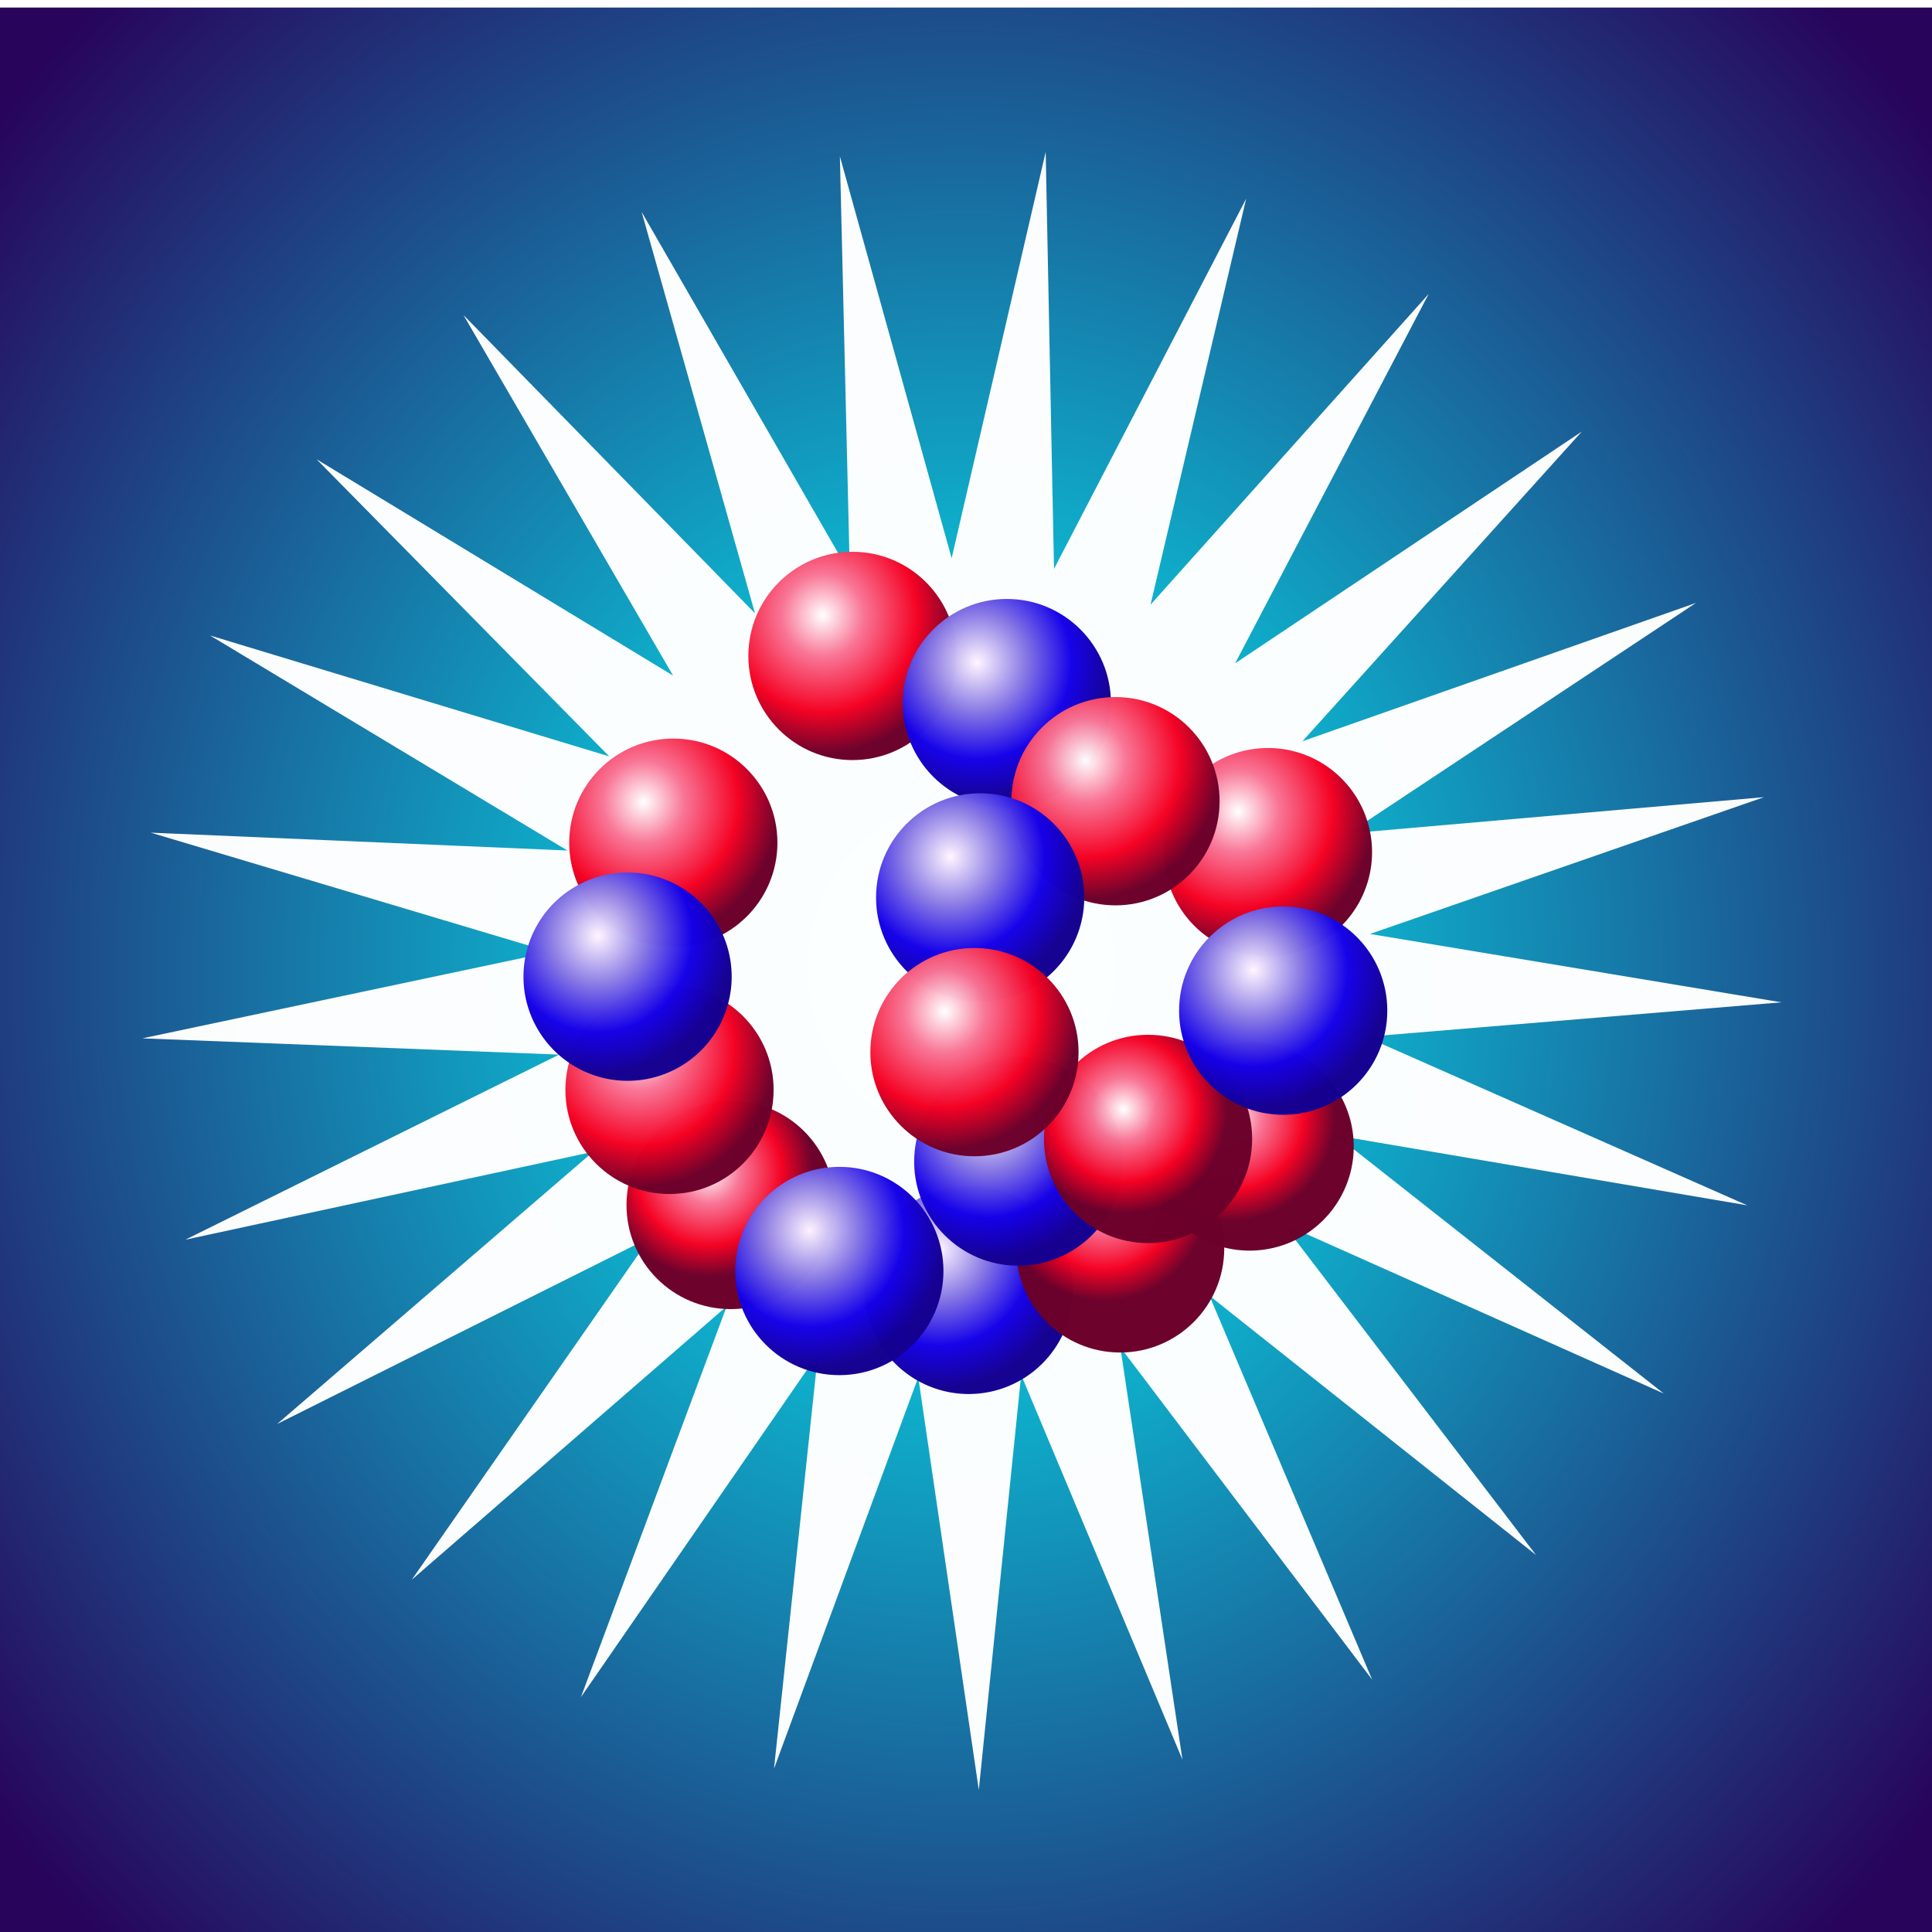
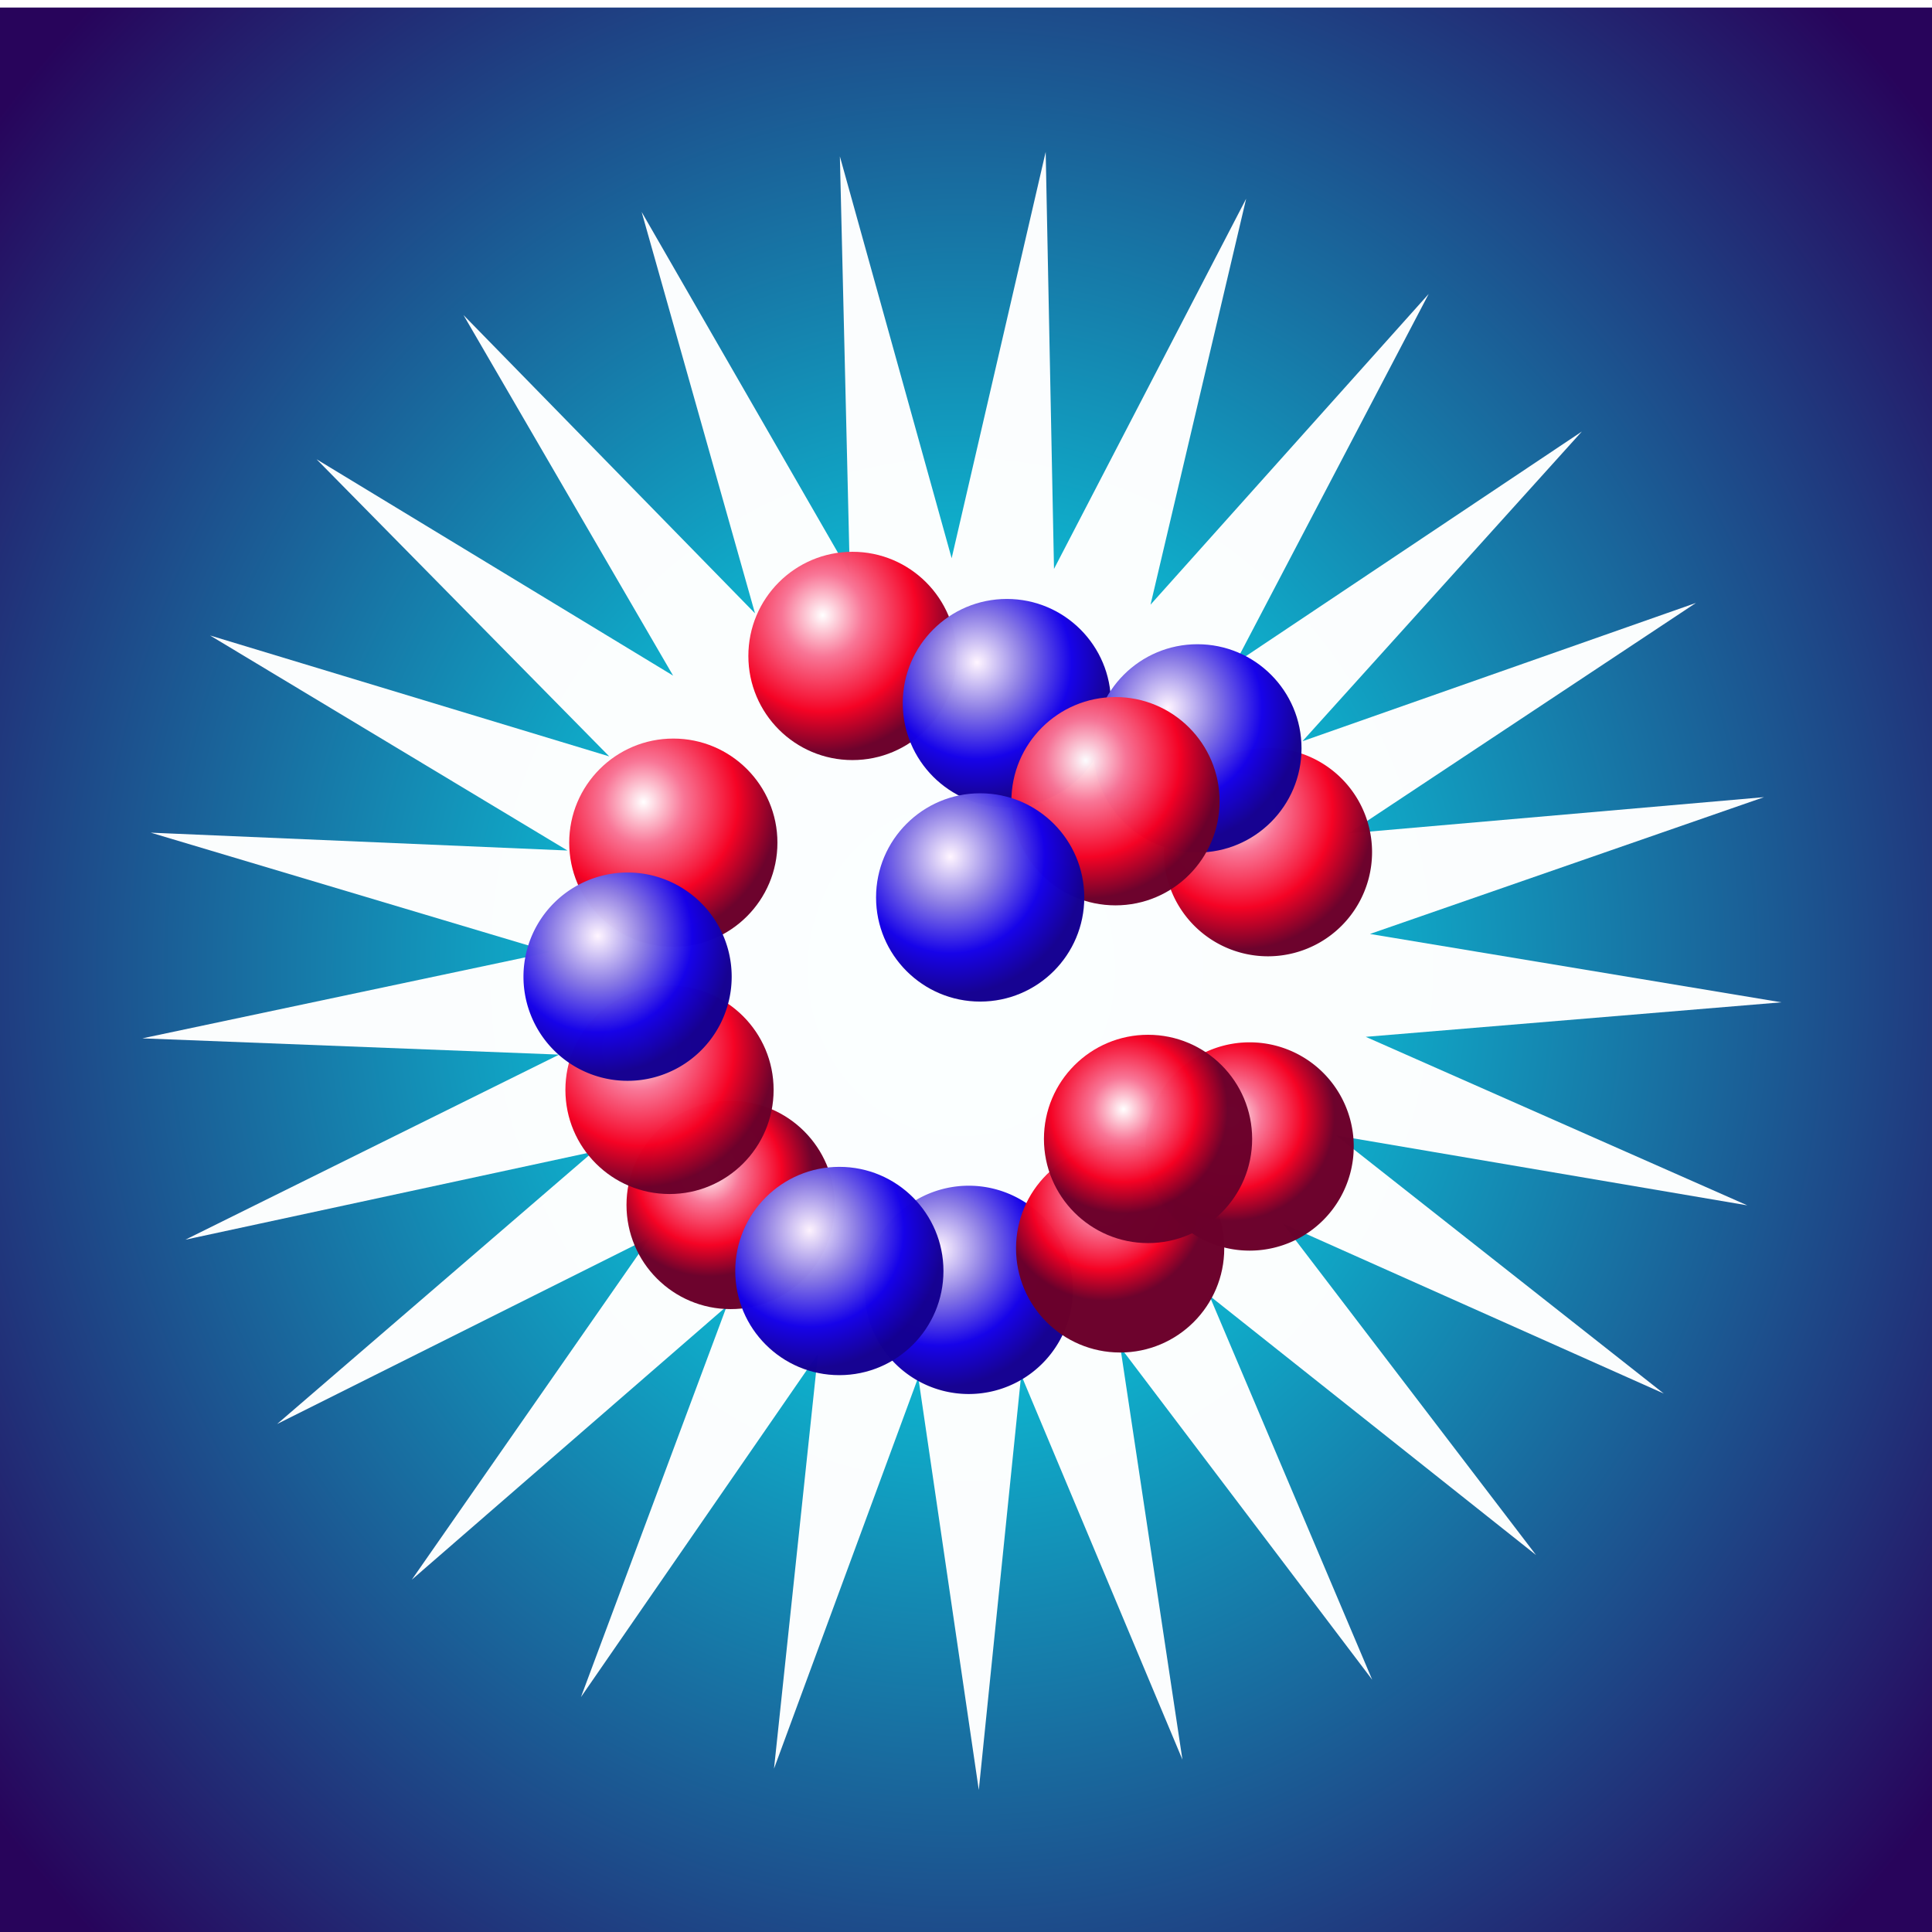
<svg xmlns="http://www.w3.org/2000/svg" xmlns:xlink="http://www.w3.org/1999/xlink" version="1.1" viewBox="0 0 1024 1024">
  <defs>
    <linearGradient id="c">
      <stop stop-color="#fff" offset="0" />
      <stop stop-color="#f87495" offset=".3" />
      <stop stop-color="#f40022" offset=".7" />
      <stop stop-color="#6b002a" offset="1" />
    </linearGradient>
    <linearGradient id="i">
      <stop stop-color="#fff5ff" offset="0" />
      <stop stop-color="#897ae4" offset=".35" />
      <stop stop-color="#1400e8" offset=".7" />
      <stop stop-color="#140090" offset="1" />
    </linearGradient>
    <radialGradient id="a" cx="25.981" cy="958.66" r="3.871" gradientTransform="matrix(1.298 1.0907e-5 -1.1153e-5 1.326 -7.725 -312.31)" gradientUnits="userSpaceOnUse" xlink:href="#i" />
    <radialGradient id="f" cx="26.387" cy="959.27" r="3.871" gradientUnits="userSpaceOnUse" xlink:href="#c" />
    <radialGradient id="h" cx="26.184" cy="959.27" r="3.871" gradientUnits="userSpaceOnUse" xlink:href="#c" />
    <radialGradient id="g" cx="26.488" cy="958.45" r="3.871" gradientUnits="userSpaceOnUse" xlink:href="#c" />
    <radialGradient id="d" cx="26.285" cy="959.16" r="3.871" gradientUnits="userSpaceOnUse" xlink:href="#c" />
    <filter id="j" color-interpolation-filters="sRGB">
      <feGaussianBlur stdDeviation="0.821" />
    </filter>
    <radialGradient id="e" cx="30" cy="965.36" r="30" gradientTransform="matrix(21.964 -.04 .04 23.835 -187.97 -22466)" gradientUnits="userSpaceOnUse">
      <stop stop-color="#00feff" offset="0" />
      <stop stop-color="#250159" offset="1" />
    </radialGradient>
    <radialGradient id="b" cx="25.981" cy="958.66" r="3.871" gradientTransform="matrix(1.298 1.0907e-5 -1.1153e-5 1.326 -7.725 -312.31)" gradientUnits="userSpaceOnUse" xlink:href="#c" />
  </defs>
  <rect transform="translate(0 -28.362)" y="32.362" width="1024" height="1024" color="#000000" fill="url(#e)" opacity=".99" />
  <path transform="matrix(20.04 0 0 20.04 -106.61 -18873)" d="m51.974 962.85-10.421 3.618 10.882 1.808-10.993 0.913 10.091 4.457-10.875-1.85 8.665 6.827-10.073-4.496 6.695 8.767-8.639-6.86 4.305 10.157-6.661-8.793 1.643 10.908-4.265-10.173-1.121 10.974-1.601-10.914-3.815 10.351 1.163-10.97-6.269 9.077 3.855-10.336-8.329 7.232 6.304-9.052-9.866 4.934 8.357-7.2-10.783 2.325 9.885-4.895-11.023-0.43 10.792-2.283-10.57-3.157 11.021 0.472-9.452-5.687 10.557 3.198-7.741-7.859 9.43 5.723-5.544-9.537 7.71 7.889-2.998-10.616 5.506 9.559-0.263-11.028 2.956 10.628 2.487-10.747 0.22 11.029 5.082-9.791-2.529 10.737 7.357-8.219-5.12 9.771 9.17-6.131-7.389 8.191 10.407-3.658-9.194 6.096z" color="#000000" fill="#fff" filter="url(#j)" opacity=".99" />
  <g transform="translate(0 -28.362)">
    <path transform="matrix(14.254 0 0 14.26 .997 -13028)" d="m30.968 960.38c0 2.138-1.733 3.871-3.871 3.871-2.138 0-3.871-1.733-3.871-3.871 0-2.138 1.733-3.871 3.871-3.871 2.138 0 3.871 1.733 3.871 3.871z" color="#000000" fill="url(#d)" opacity=".99" />
    <path transform="matrix(14.254 0 0 14.26 285.8 -13215)" d="m30.968 960.38a3.871 3.871 0 1 1-7.742 0 3.871 3.871 0 1 1 7.742 0z" color="#000000" fill="url(#b)" opacity=".99" />
    <path transform="matrix(14.254 0 0 14.26 135.29 -13329)" d="m30.968 960.38a3.871 3.871 0 1 1-7.742 0 3.871 3.871 0 1 1 7.742 0z" color="#000000" fill="url(#b)" opacity=".99" />
    <path transform="matrix(14.254 0 0 14.26 65.587 -13319)" d="m30.968 960.38c0 2.138-1.733 3.871-3.871 3.871-2.138 0-3.871-1.733-3.871-3.871 0-2.138 1.733-3.871 3.871-3.871 2.138 0 3.871 1.733 3.871 3.871z" color="#000000" fill="url(#b)" opacity=".99" />
    <path transform="matrix(14.254 0 0 14.26 206 -13314)" d="m30.968 960.38c0 2.138-1.733 3.871-3.871 3.871-2.138 0-3.871-1.733-3.871-3.871 0-2.138 1.733-3.871 3.871-3.871 2.138 0 3.871 1.733 3.871 3.871z" color="#000000" fill="url(#b)" opacity=".99" />
    <path transform="matrix(14.254 0 0 14.26 -29.367 -13220)" d="m30.968 960.38c0 2.138-1.733 3.871-3.871 3.871-2.138 0-3.871-1.733-3.871-3.871 0-2.138 1.733-3.871 3.871-3.871 2.138 0 3.871 1.733 3.871 3.871z" color="#000000" fill="url(#b)" opacity=".99" />
    <path transform="matrix(14.254 0 0 14.26 127.21 -12983)" d="m30.968 960.38a3.871 3.871 0 1 1-7.742 0 3.871 3.871 0 1 1 7.742 0z" color="#000000" fill="url(#a)" opacity=".99" />
    <path transform="matrix(14.254 0 0 14.26 .938 -13279)" d="m30.968 960.38c0 2.138-1.733 3.871-3.871 3.871-2.138 0-3.871-1.733-3.871-3.871 0-2.138 1.733-3.871 3.871-3.871 2.138 0 3.871 1.733 3.871 3.871z" color="#000000" fill="url(#a)" opacity=".99" />
    <path transform="matrix(14.254 0 0 14.26 9.019 -13208)" d="m30.968 960.38c0 2.138-1.733 3.871-3.871 3.871-2.138 0-3.871-1.733-3.871-3.871 0-2.138 1.733-3.871 3.871-3.871 2.138 0 3.871 1.733 3.871 3.871z" color="#000000" fill="url(#b)" opacity=".99" />
    <path transform="matrix(14.254 0 0 14.26 58.63 -12993)" d="m30.968 960.38c0 2.138-1.733 3.871-3.871 3.871-2.138 0-3.871-1.733-3.871-3.871 0-2.138 1.733-3.871 3.871-3.871 2.138 0 3.871 1.733 3.871 3.871z" color="#000000" fill="url(#a)" opacity=".99" />
    <path transform="matrix(14.254 0 0 14.26 86.711 -13031)" d="m30.968 960.38c0 2.138-1.733 3.871-3.871 3.871-2.138 0-3.871-1.733-3.871-3.871 0-2.138 1.733-3.871 3.871-3.871 2.138 0 3.871 1.733 3.871 3.871z" color="#000000" fill="url(#d)" opacity=".99" />
    <path transform="matrix(14.254 0 0 14.26 -31.387 -13089)" d="m30.968 960.38c0 2.138-1.733 3.871-3.871 3.871-2.138 0-3.871-1.733-3.871-3.871 0-2.138 1.733-3.871 3.871-3.871 2.138 0 3.871 1.733 3.871 3.871z" color="#000000" fill="url(#b)" opacity=".99" />
    <path transform="matrix(14.254 0 0 14.26 21.141 -13055)" d="m30.968 960.38c0 2.138-1.733 3.871-3.871 3.871-2.138 0-3.871-1.733-3.871-3.871 0-2.138 1.733-3.871 3.871-3.871 2.138 0 3.871 1.733 3.871 3.871z" color="#000000" fill="url(#a)" opacity=".99" />
    <path transform="matrix(14.254 0 0 14.26 -53.611 -13149)" d="m30.968 960.38a3.871 3.871 0 1 1-7.742 0 3.871 3.871 0 1 1 7.742 0z" color="#000000" fill="url(#a)" opacity=".99" />
    <path transform="matrix(14.254 0 0 14.26 13.059 -13154)" d="m30.968 960.38c0 2.138-1.733 3.871-3.871 3.871-2.138 0-3.871-1.733-3.871-3.871 0-2.138 1.733-3.871 3.871-3.871 2.138 0 3.871 1.733 3.871 3.871z" color="#000000" fill="url(#a)" opacity=".99" />
    <path transform="matrix(14.254 0 0 14.26 147.41 -13294)" d="m30.968 960.38c0 2.138-1.733 3.871-3.871 3.871-2.138 0-3.871-1.733-3.871-3.871 0-2.138 1.733-3.871 3.871-3.871 2.138 0 3.871 1.733 3.871 3.871z" color="#000000" fill="url(#a)" opacity=".99" />
    <path transform="matrix(14.254 0 0 14.26 72.658 -13272)" d="m30.968 960.38c0 2.138-1.733 3.871-3.871 3.871-2.138 0-3.871-1.733-3.871-3.871 0-2.138 1.733-3.871 3.871-3.871 2.138 0 3.871 1.733 3.871 3.871z" color="#000000" fill="url(#b)" opacity=".99" />
    <path transform="matrix(14.254 0 0 14.26 73.668 -13214)" d="m30.968 960.38c0 2.138-1.733 3.871-3.871 3.871-2.138 0-3.871-1.733-3.871-3.871 0-2.138 1.733-3.871 3.871-3.871 2.138 0 3.871 1.733 3.871 3.871z" color="#000000" fill="url(#a)" opacity=".99" />
    <path transform="matrix(14.254 0 0 14.26 207.46 -13005)" d="m30.968 960.38c0 2.138-1.733 3.871-3.871 3.871-2.138 0-3.871-1.733-3.871-3.871 0-2.138 1.733-3.871 3.871-3.871 2.138 0 3.871 1.733 3.871 3.871z" color="#000000" fill="url(#g)" opacity=".99" />
-     <path transform="matrix(14.254 0 0 14.26 153.47 -13051)" d="m30.968 960.38c0 2.138-1.733 3.871-3.871 3.871-2.138 0-3.871-1.733-3.871-3.871 0-2.138 1.733-3.871 3.871-3.871 2.138 0 3.871 1.733 3.871 3.871z" color="#000000" fill="url(#a)" opacity=".99" />
    <path transform="matrix(14.254 0 0 14.26 248.42 -13270)" d="m30.968 960.38c0 2.138-1.733 3.871-3.871 3.871-2.138 0-3.871-1.733-3.871-3.871 0-2.138 1.733-3.871 3.871-3.871 2.138 0 3.871 1.733 3.871 3.871z" color="#000000" fill="url(#a)" opacity=".99" />
    <path transform="matrix(14.254 0 0 14.26 204.99 -13242)" d="m30.968 960.38c0 2.138-1.733 3.871-3.871 3.871-2.138 0-3.871-1.733-3.871-3.871 0-2.138 1.733-3.871 3.871-3.871 2.138 0 3.871 1.733 3.871 3.871z" color="#000000" fill="url(#b)" opacity=".99" />
    <path transform="matrix(14.254 0 0 14.26 276.09 -13059)" d="m30.968 960.38a3.871 3.871 0 1 1-7.742 0 3.871 3.871 0 1 1 7.742 0z" color="#000000" fill="url(#f)" opacity=".99" />
    <path transform="matrix(14.254 0 0 14.26 222.25 -13063)" d="m30.968 960.38c0 2.138-1.733 3.871-3.871 3.871-2.138 0-3.871-1.733-3.871-3.871 0-2.138 1.733-3.871 3.871-3.871 2.138 0 3.871 1.733 3.871 3.871z" color="#000000" fill="url(#h)" opacity=".99" />
    <path transform="matrix(14.254 0 0 14.26 293.88 -13131)" d="m30.968 960.38c0 2.138-1.733 3.871-3.871 3.871-2.138 0-3.871-1.733-3.871-3.871 0-2.138 1.733-3.871 3.871-3.871 2.138 0 3.871 1.733 3.871 3.871z" color="#000000" fill="url(#a)" opacity=".99" />
-     <path transform="matrix(14.254 0 0 14.26 224.74 -13184)" d="m30.968 960.38c0 2.138-1.733 3.871-3.871 3.871-2.138 0-3.871-1.733-3.871-3.871 0-2.138 1.733-3.871 3.871-3.871 2.138 0 3.871 1.733 3.871 3.871z" color="#000000" fill="url(#a)" opacity=".99" />
    <path transform="matrix(14.254 0 0 14.26 133.27 -13191)" d="m30.968 960.38c0 2.138-1.733 3.871-3.871 3.871-2.138 0-3.871-1.733-3.871-3.871 0-2.138 1.733-3.871 3.871-3.871 2.138 0 3.871 1.733 3.871 3.871z" color="#000000" fill="url(#a)" opacity=".99" />
    <path transform="matrix(14.254 0 0 14.26 208.02 -13122)" d="m30.968 960.38c0 2.138-1.733 3.871-3.871 3.871-2.138 0-3.871-1.733-3.871-3.871 0-2.138 1.733-3.871 3.871-3.871 2.138 0 3.871 1.733 3.871 3.871z" color="#000000" fill="url(#a)" opacity=".99" />
    <path transform="matrix(14.254 0 0 14.26 55.486 -13123)" d="m30.968 960.38c0 2.138-1.733 3.871-3.871 3.871-2.138 0-3.871-1.733-3.871-3.871 0-2.138 1.733-3.871 3.871-3.871 2.138 0 3.871 1.733 3.871 3.871z" color="#000000" fill="url(#b)" opacity=".99" />
-     <path transform="matrix(14.254 0 0 14.26 130.24 -13109)" d="m30.968 960.38c0 2.138-1.733 3.871-3.871 3.871-2.138 0-3.871-1.733-3.871-3.871 0-2.138 1.733-3.871 3.871-3.871 2.138 0 3.871 1.733 3.871 3.871z" color="#000000" fill="url(#b)" opacity=".99" />
  </g>
</svg>